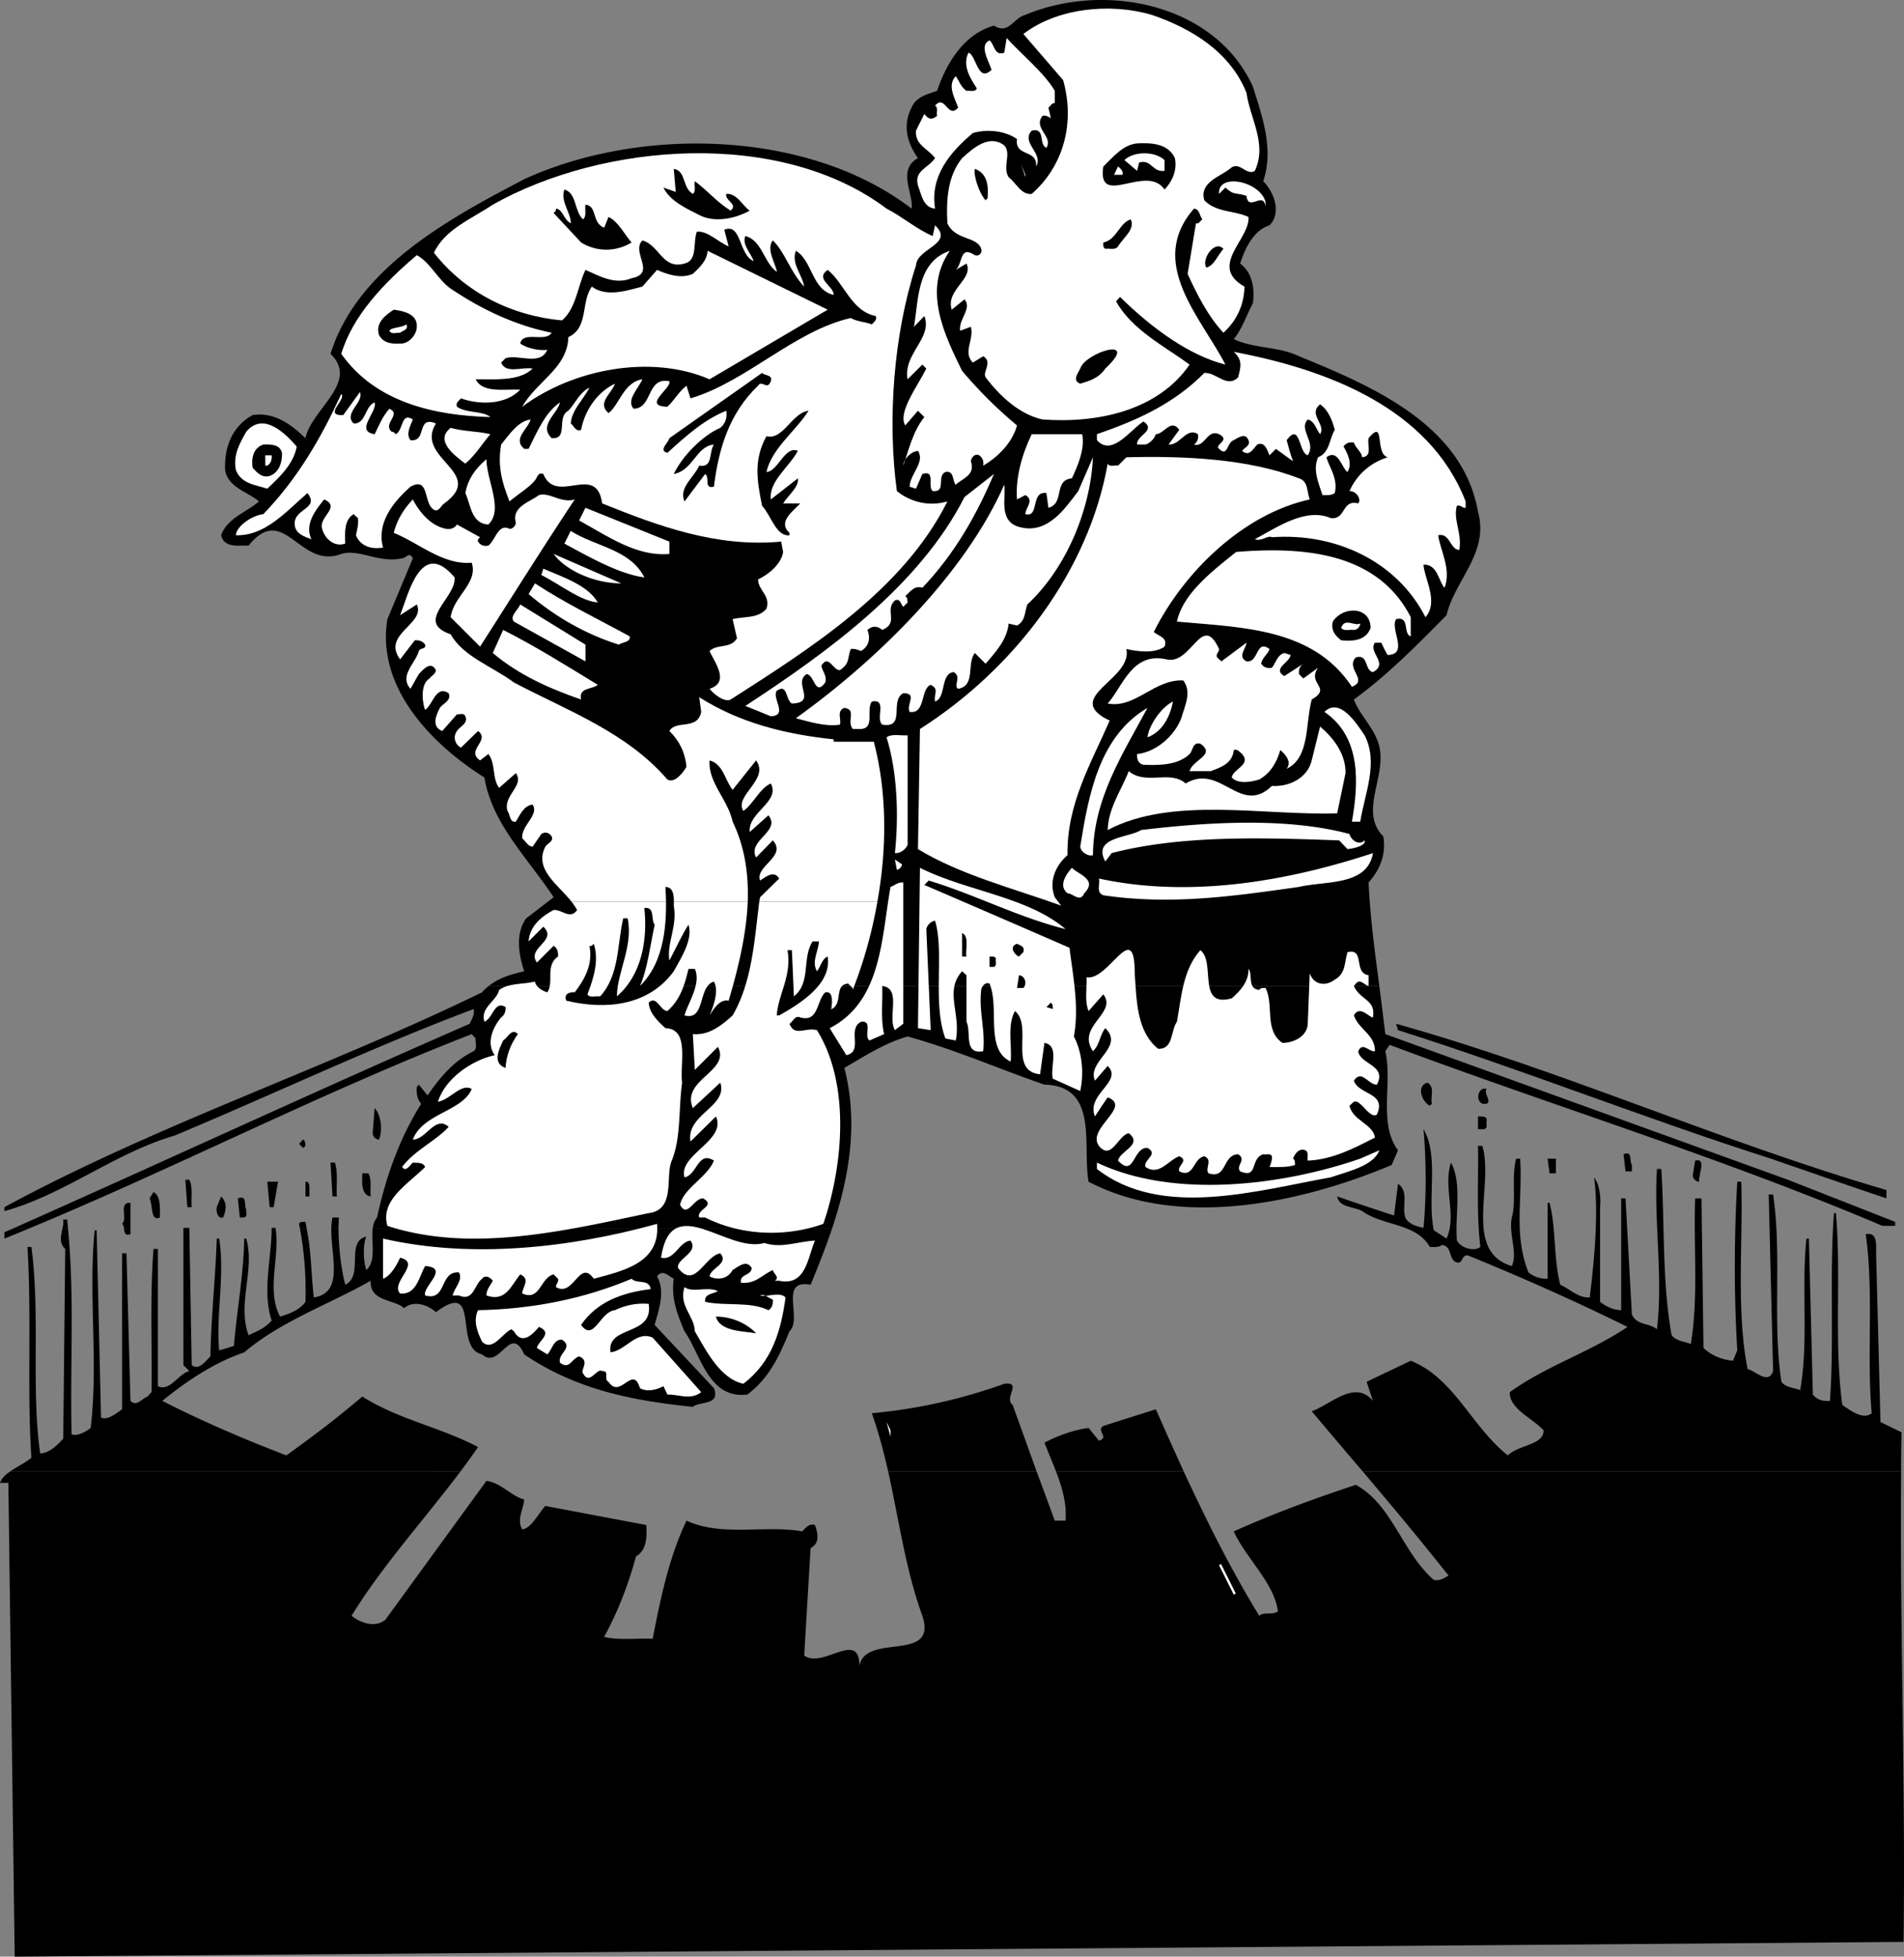
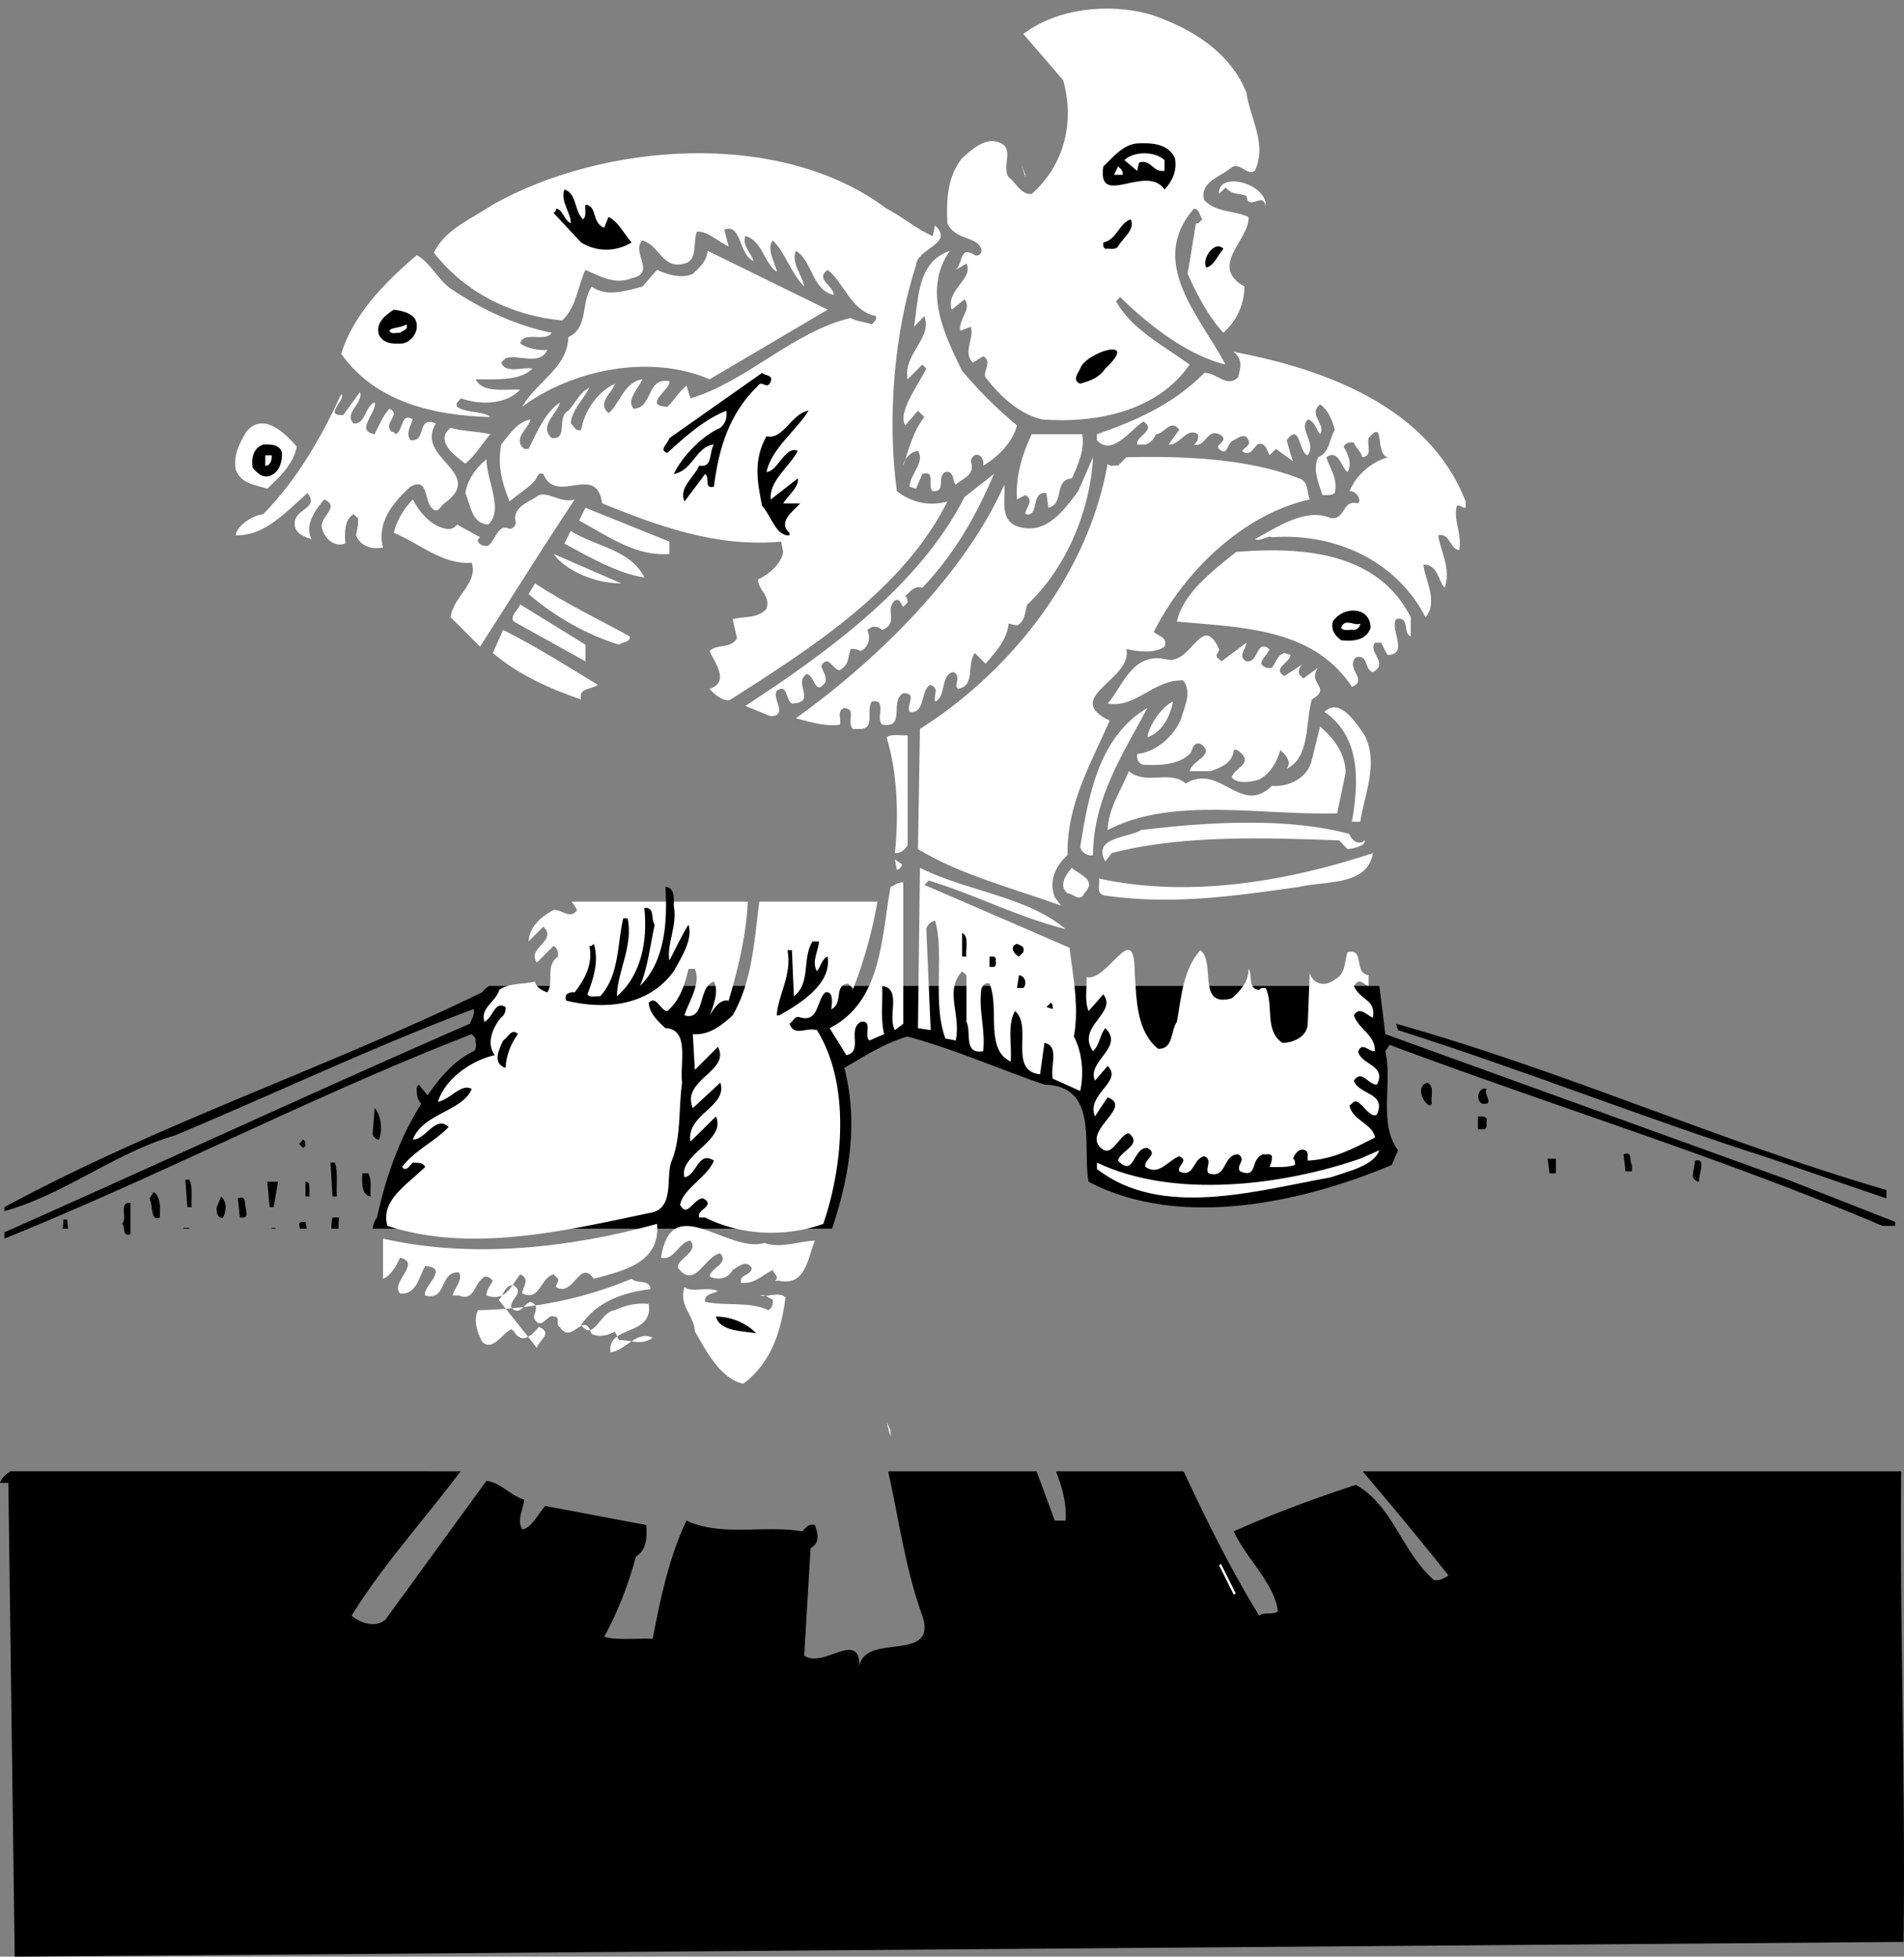
<svg xmlns="http://www.w3.org/2000/svg" width="478.716" height="491.843">
  <rect width="100%" height="100%" fill="#808080" stroke="none" />
  <path d="M478 369.843c-.36 38.926 1.129 80.5.602 118.3l-474.903 3.7-1.597-119.098H0c.395-1.144 1.387-2.07 2.602-2.902H115.8c-9.09 12.113-19.617 23.633-27.399 36.3 2.172 1.825 5.973 3.126 8.5 1l25.399-34.898c3.574.426 6.074 3.723 9.5 4.7-.227 2.523-1.926 5.023-.5 7.5 2.273-.274 3.976-3.875 5.8-5.899l25.399 4.797c.176 3.328.074 6.227-2.598 7.902-1.925 7.125-4.527 13.825-8 20.2 3.075.925 8.774.324 12.2.5 1.972-10.176 4.074-20.375 8.5-29.7 8.972 4.125 19.675 1.024 29.097 2.7.875-.875 1.676-2.075 3.203-1.602.774 2.227 1.274 4.527-1.101 5.8l-1.602 27c4.977 3.626 14.875-7.773 13.801 4.302-.625-11.176 20.074-1.575 15.902-14.301-4.218-11.555-5.886-24.145-8.601-36.301h37.3c.047 0 4.598 12.402 4.598 12.402h2.703c.348-4.226-.84-8.359-2.402-12.402h32.102c5.742 12.348 11.789 24.563 19 36.3 1.273-1.073 3.375-.073 4.699-1.097-.926-7.176-7.926-13.176-11.102-20.101 9.977-4.477 20.278-8.274 30.703-11.7 9.172 5.024 11.672 17.024 19.598 23.899 1.477.324 2.574-.473 3.7-1.098-6.99-8.84-14.27-17.539-21.598-26.203H478m-474.8-61c38.265-17.02 76.378-34.68 114.902-51.5.472-1.172 1.273-2.172 1-3.7-24.926 9.325-50.125 21.325-75.2 31.802-15.125 4.425-27.726 14.824-42.8 19v-1c38.773-20.977 80.574-34.774 120.097-54a9.778 9.778 0 0 1 1.703-1.602h223.899c.508 4.04 1.031 8.098 1.5 12.102L449.5 296.546l27 10.598v1h-3.2c-40.425-17.176-82.726-30.074-123.898-45.5l-1.101 1.601c1.875 7.926-1.824 18.223 3.199 24.899l-1.598 3.699c-22.125 9.328-53.125 16.328-76.203 4.203-1.625-8.976 2.676-24.078-11.097-24.402-11.528-3.973-22.625-8.875-34.403-12.098-5.722 1.625-10.824 4.922-15.898 7.899 3.594 14.062 1.136 27.683-3.102 40.398H93.7c.149-1.074.45-2.027 1.102-2.797 2.176-10.078 5.574-19.777 11.101-28.601-1.027-1.176-1.226-2.575-1.101-4.2l.5-.601 2.199 2.699c3.074-4.473 6.676-8.773 11.602-11.098.972-.777.375-2.074.5-3.199l-1-1.101C80.727 274.67 44.59 293.335 7.199 308.843h-4" />
  <path d="M15.7 308.843c.179-.785.296-1.547.202-2.297h1c.055.79.133 1.55.2 2.297h-1.403m30.403 0v-.2h1.5v.2h-1.5m22.198 0a.29.29 0 0 1 0-.2h1c-.015.079-.007.134 0 .2h-1m7.102 0c-.07-.406-.144-.789-.203-1.2.278-.675.977-.472 1.602-.5.113.575.234 1.126.3 1.7h-1.699m7.898 0c.02-.973.098-1.902.302-2.797h1.597c-.054.91-.07 1.824-.097 2.797H83.3m-76.1 0a276.47 276.47 0 0 1-6.098 2.5v-1.598c.671-.285 1.37-.597 2.097-.902h4" />
-   <path d="M209.2 308.843c-1.634 4.848-3.516 9.566-5.4 14.102-8.124-1.477-1.925 8.523-5.3 11.699-2.426 5.824-4.824 11.527-10.598 15.902-9.828 1.223-11.726-10.176-15.8-15.902-1.727-4.074-3.426-8.176-2.7-13.2-1.425-.773-2.828-2.476-4.203-.601 2.176 3.828.375 8.527-.597 12.203l14.898 15.899c1.676 4.425-3.625 3.226-5.3 4.699-15.325-1.574-29.423-4.375-42.4-13.2-3.523-7.874-6.124 4.024-10.6 0-7.325-1.574-.126-19.175-11.598-10.601-2.028-1.875-5.625-3.074-8-1-2.325-2.273-8.727-1.574-8.403-6.898-10.625 6.023-22.523 10.125-31.797 18-7.527 2.523-14.625 7.324-20.601 12.199 10.074 5.125 20.574 9.625 31.199 13.699 6.777-4.875 12.477-9.172 19.102-14.797 8.972 5.723 19.675 7.723 29.097 12.7a196.565 196.565 0 0 1-4.398 6.097H2.6c1.672-1.168 3.762-2.152 5.301-3.398-1.125-15.977.075-36.274-1-53h1c2.274 17.324-.125 35.324 2.2 51.898 2.375-.074 4.375-2.172 5.8-3.7l.5-47.698c-1.629-1.508-1.047-3.336-.703-5.102h1.403c1.671 17.746.492 33.219.898 51.703 1.277.524 3.375-.476 4.8-1.601 1.977-16.575-.624-33.274 1-49.7h.5l1.102 47.098c1.672.727 3.672-.973 5.297-2.098v-39.199H31.8l1 37.098c1.574 1.527 2.875-.574 4.3-1.098l1-1.101c.176-11.274-.425-24.274.5-36h1.1v34.5c3.078 1.425 5.078-3.075 7.903-3.801l-1.5-1.5v-34.301h1.5l.597 34.3c1.778 1.427 3.375-.874 4.703-2.198.172-9.977 1.274-19.575 1.598-29.602h.602c1.472 9.328-.825 19.027 0 28.102l3.699-1.102c.773-8.973 2.476-18.273 2.601-27h.5c2.274 7.727-2.328 16.426.598 24.3 1.977-.972 4.074-1.675 5.8-3.698-2.405-7.325-.058-15.364 0-23.102h1c1.122 7.055-2.398 15.379 1.102 22.102 2.375-.676 4.973-1.676 6.399-3.7.164-6.449-.266-12.57-1.399-18.402h1.7c1.164 5.543 1.136 11.602 1.8 17.3 7.645-1.21 4.274-10.144 4.399-17.3h1.8c.063 4.606.59 9.711 1.7 14.102 4.773-2.274-.024-10.875 5.3-12.102-.824 1.828-.824 5.926 0 8.402 2.583-2.277 1.188-6.93 1.598-10.402h115.5m14.1 61c-1.128-4.965-2.413-9.852-4.1-14.598a134.525 134.525 0 0 0 33.3-7.402c4.676-.574-.223 3.625 2.102 5.3 0 0 6.046 16.7 6 16.7H223.3m42.2 0c-.922-2.422-1.988-4.812-2.898-7.2 2.972-1.573 7.074-3.175 11.097-3.698l2.602 3.199c2.773-.875-.824-2.473 1.101-3.7l13.2-4.199c2.308 5.223 4.64 10.426 7 15.598H265.5m77.102 0c-4.286-5.031-8.57-10.047-12.801-15.098 4.773-1.675 10.875-8.074 15.398-2.601l-1.597-4.801 11.097-5.297c10.977 4.422 15.078 16.324 24.403 23.797 2.675-2.672 9.074-2.574 9-6.297-2.926-3.176-8.625-5.375-8.5-9.601 9.273-6.676 20.074-9.977 29.597-16.399-13.125-6.476-26.625-12.476-40.199-18-1.824.024-1.023 2.625-3.2 1.598-1.624-1.176-.726-3.774-3.198-4.2-.825.626-2.028.524-3.102.5-3.523-6.074-11.625-5.175-17-9-2.125-1.175-5.824-.874-6.3-3.699a827.326 827.326 0 0 0 14.3 4.801l1-8c3.074 2.223.574 6.422 2.102 9 1.175 1.422 2.773 1.723 4.3 2.098.774-7.875.672-17.473 0-24.801 3.973 6.727.875 17.227 2.598 25.402l3.2 2.098c2.675-5.973-.923-12.672 1.1-19.098 2.876 5.125.977 13.125 1.5 19.598 1.274 2.125 4.575 2.727 5.9 1.602-1.024-8.774-.423-17.575-.598-25.399h1.097c2.977 9.824-4.922 26.524 7.403 30.2 1.574-3.376-.825-7.778 0-12.2 1.175-3.976-.125-10.176 1.097-14.8h1c.676 10.222-1.722 19.023 2.102 28.597 1.375 1.125 2.976 1.625 4.8 1.602v-19.102h.5c1.676 6.527.973 14.125 2.7 20.602 2.476 1.125 4.476 3.324 7.398 3.199 1.176-9.676 2.278-21.375 1.102-30.2 1.273 1.727 1.773 4.727 1.5 7.5v23.801c1.574 1.223 3.273 2.024 5.3 2.098v-28.098h1.098l1.602 29.2c1.375 2.824 4.375 2.023 6.3 3.699 1.575-13.473-.824-27.176 0-40.301h1.098c.875 14.027.176 28.625 2.602 41.8 1.273 1.528 3.176 1.528 4.8 2.2 1.973-11.574.676-24.375 1.098-36.598h1.602l.5 37.598c2.074 1.926 4.574 2.926 7.398 3.203l1.102-2.601c-.824-13.176-.824-28.575 0-42.399h1c.476 15.024-1.324 32.422 1.601 47.098 1.973.426 5.172 4.027 6.399.5l-1.102-44.399h1.102c2.273 15.024-.227 32.024 2.101 47.098 1.172 1.527 3.172 1.426 4.7 2.102 2.175-11.977.273-26.375 1.597-38.102h.602l1 39.203c1.074 1.324 2.476 1.723 4.3 1.598 1.075-15.375-.124-32.375 1-47.2h.5c1.376 15.825-.527 32.227 1.598 48.2 2.176 1.527 5.278 3.824 7.403 2.101-1.325-14.574.574-29.976-1.5-45 3.074-.675 2.574 2.926 2.597 4.801l1.102 42.399 5.3 2.601c-.078 3.25-.117 6.496-.101 9.797H342.602m-219.7-122c2.63-2.144 5.785-2.941 8.899-3.7-1.227-3.675-2.426-9.273.5-13.3l6.898-5.297c-6.422-9.777-15.523-18.476-17.398-30.101-13.324-8.375-27.227-22.676-24.399-39.801l6.399-15.301c-.926-1.773-1.625-.074-2.7 0-5.824 1.328-10.824-2.473-15.3-1.098-10.524 4.024-14.324-13.175-23.301-2.101-2.723-.074-6.125.625-6.898-2.598 1.574-4.375 6.273-5.676 9.5-8.5-2.528-2.277-7.825-3.476-8.5-7.902-.227-5.676 1.675-10.875 6.898-13.801 5.574-.875 9.875 2.527 13.3 5.8 1.477-7.273 13.677-14.073 6.302-21.198C89.875 67.17 113.477 54.67 131.8 45.046c29.176-13.375 71.476-12.476 97.398 7.399.578-3.575-3.722-9.774 1.602-12.7-2.727-3.777-3.926-8.277-1.602-12.699 1.078-2.676 3.977-3.375 6.403-4.203 2.273-6.773 6.675-14.273 14.3-16.398 3.774 2.324 4.774-1.875 7.899-2.7 19.676-8.277 47.574-3.074 57.199 18 2.277 7.325 5.375 15.723 2.602 23.801 2.773 2.824 4.675 7.922 1.597 11.098-4.023 1.226-6.125 5.726-7.398 9.601 3.273 2.426 3.676 6.723 3.199 10-1.625 3.024-2.625 6.325-4.8 9 5.077 2.426 11.374 1.825 16.402 4.301 17.875 7.324 41.175 17.024 45 39.098 2.875 10.324-5.825 17.125-7.903 26-7.523 7.625-14.722 14.926-23.297 21.199 1.375 3.625 4.375 6.426 5.797 10 3.578 8.125-5.023 17.727 1.602 24.402.773 4.723-.926 8.426-3.7 11.598.383 8.492 1.54 17.238 2.7 26H122.902" />
  <path fill="#fff" d="M313.402 23.343c.875 6.426 5.274 12.828 2.098 19.602-2.125 1.425-3.926-2.774-6.3-.5-2.524 2.023-7.723 3.425-6.4 7.898 2.977 3.125 7.575 2.527 11.102 4.203.473 5.524-10.226 12.324-1 17.5-.125 4.625-1.925 8.524-5.3 11.598-3.825-4.074-6.625-9.574-9-14.801l2.097-12.7c.778.227 1.078-.675 1.602-1-.727-.874-.625-2.573-2.102-2.698-11.922 13.625 1.778 27.324 7.903 39.199-9.125-2.274-18.528-9.176-26.5-17l-1 1.101c3.972 7.125 12.074 11.223 18.5 15.899-7.926 11.527-23.028 14.824-37 13.8-5.727-1.273-10.625-5.773-14.301-10.601-.824-1.375 1.875-3.875-.602-5.297l-2.597 1.598c-2.625-2.676.375-5.676-.5-9l-2.7 1c-.425-2.973 3.075-5.574 1.098-7.899l-3.2 2.598c-1.624-4.973 5.575-7.672 3.7-11.598l-2.7 1.598c1.876-1.672.876-6.273 4.802-3.7.972.427 1.972-.573 1.597-1.597-1.023-3.176-6.523-2.078-8.5-6.402-.324-6.074.078-11.875 3.703-16.399 2.875-2.574 6.774-6.074 10.598-3.199 1.875 2.024-.523 5.524 1.102 8 1.875 1.422 3.175 4.524 5.8 4.2 8.172-7.176 10.875-18.075 7.899-28.602l-10-11.598c8.273-6.375 21.476-7.976 32.3-4.8 9.774 3.324 19.676 9.222 23.801 19.597" />
-   <path fill="#fff" d="M265.2 22.843v3.102c-.723-.176-1.024.726-1.598 1.101l.597 2.598c.578.527-1.125-.973-2.097-.5-2.426 3.125 2.773 5.125 1 8-2.028-.676-.125-5.176-3.7-4.301-2.828 3.027 3.075 5.727 1.098 9 .375-4.473-5.426-2.273-4.8-6.898-3.024-2.075-7.423-2.575-11.098-1.5-5.727 4.824-10.825 10.824-9.5 19-3.028-.274-3.426-3.575-4.301-5.801-1.024-3.774 2.476-4.274 4.3-6.899-1.624-2.277-5.124-3.277-4.8-6.902l2.101-4.2c1.075 1.427 1.875 1.528 3.2.5-.227-.874.375-2.073-.5-2.597 2.574-2.976 3.175 3.524 5.8.5-.828-2.375-2.828-5.578-.601-7.902.875 1.226 1.273 2.726 2.699 3.699.875-.172 2.074.426 2.602-.598-1.325-2.175-3.825-5.574-2.102-9 1.977.524 2.277 7.723 5.8 4.301-.726-2.277-3.226-6.176-.5-7.402 1.274 1.027 1.177 4.027 3.7 3.101l.602-3.699c3.375 3.824 9.472 8.723 12.097 13.297" />
  <path d="M295.402 39.745c.672 3.325-.925 6.125-2.601 7.899-4.524-6.676-17.024 4.926-15.399-5.801 2.575-2.473 4.973-5.473 8.5-5.797 3.672-.176 7.774.024 9.5 3.7" />
  <path fill="#fff" d="m234.5 59.343.602-2.7c4.972 4.727-4.625 5.727-4.801 10.102-5.625 17.223-7.227 38.825-4.801 56.7 3.477 2.824 8.176 3.925 12.7 2.601-11.126 22.324-34.723 37.125-54.5 49.797-1.325.727-3.923-.973-5.298-2.7 5.274-1.675 1.172-6.773 0-9.5 1.973-1.874 5.274-.472 6.899-3.198l-1.102-4.801c2.875-.774 6.278-.074 8.5-2.598 1.176-3.277-2.125-4.676-2.097-7.402 2.574-1.176 5.875-3.875 6.3-6.899l-.5-2.601c-16.328 1.527-31.027-3.973-45-9.598-1.425-10.375-11.527.625-14.8-7.402-1.426-.574-1.528 1.027-2.102 1.601-1.324 1.723-4.324 3.524-6.398 5.301-1.926-4.875-3.028-8.875-2.102-14.3 1.875-2.278 4.176-5.876 7.402-6.301-.625 2.425-4.625 4.824-1.601 7.398h1.101c2.075-4.172 4.172-9.172 7.899-11.7-.727 3.028-5.426 5.727-2.102 9 4.375.325 1.078-5.273 4.203-6.898 1.774-1.875 2.774-4.574 5.297-5.8-1.523 3.023-4.422 5.523-4.699 9 .777.523 1.277 2.226 2.602 1.601.875-4.676 3.875-9.375 8.5-11.601-.727 2.425-4.625 4.824-1.602 7.398 2.676-1.973 3.777-7.773 8.5-8.5-1.023 2.426-4.125 5.227-2.2 7.402 4.876-.074 3.177-8.074 9-6.902.575 1.828-7.023 6.227-.5 6.402 1.774-1.675 2.774-3.675 4.802-5.3l1 3.199c14.074-4.176 26.074-16.973 40.3-20.2 1.575.926 3.575.926 5.297 1.602.477-.578 1.375-1.078 1-2.101-6.125-1.176-7.922-8.274-12.097-11.602-3.325 2.328 1.574 4.027 1.5 6.3-5.528-1.273-5.325-8.675-9.5-11.097-1.227 3.223 1.574 5.922 2.097 9-3.422-3.476-4.922-8.875-7.898-11.601-1.824 2.226.976 6.324 1 7.898-3.227-2.273-3.727-7.973-7.899-9-.925 2.125 1.375 4.227 2.098 6.3-3.824-1.573-3.023-9.675-7.398-7.898l1.097 4.2c-2.722-1.176-5.324-3.977-8-3.7-1.023 2.723.278 7.223-3.097 8-5.528 1.625-6.325-4.675-10.602-5.8-2.926 3.023 3.676 8.226-2.7 9.5-4.226 1.726-8.124-.575-11.6-2.102-2.024 4.227-2.325 9.625-5.9 12.703-12.624-1.176-24.226-6.875-32.198-17 2.675-5.875 9.574-8.578 14.8-12.101 27.672-15.575 72.172-19.176 99 1 3.973 2.023 7.473 5.125 11.598 6.898m58.3-19.098v2.7c-3.124.425-3.226-2.977-6.398-2.102l-.5 2.102-3.203-2.7c2.375-2.277 7.676-2.277 10.102 0M257.8 44.546l-1-3.203 1 2.602zm24.4-.601h-2.098l1-2.102c.375.328 1.472 1.125 1.097 2.102" />
-   <path d="M174.2 48.745c.874-.675.277-2.074.5-3.199 3.277 2.422 5.476 5.223 9 7.399 1.976-1.676-1.524-2.477-1.098-4.2 2.675-.277 4.273 3.223 5.898 4.2-3.625 2.023-8.824 3.125-12.7 1.101-3.323-1.676-7.425-3.578-9-6.902l3.102 1.101-.5-5.8c3.172.523 2.075 4.726 4.797 6.3m74.101 1.098-.5.5c-1.726-1.875-3.124-6.574-2.698-7.898 3.175 1.125 3.472 4.324 3.199 7.398" />
  <path fill="#fff" d="M318.2 50.843v1.102c-.524-4.075-4.325 1.425-4.798-2.7-2.828-.976-3.027.024-5.3-2.101l-1.602 1.601c-.426-5.476 10.477-3.175 11.7 2.098" />
  <path d="M146.602 55.144c.972-.875.375-2.473.597-3.7 3.078.325 1.477 4.524 4.703 5.801L153 54.546c2.375 1.024 4.176 4.625 5.8 6.399-3.925 2.425-8.823 2.425-12.698 0l-6.903-7.399c.278-.277.676-.578.602-1.101 1.676.125 1.875 2.726 3.699 3.699.176-2.473-2.723-5.574-1.598-8.5 3.172.926 2.375 5.324 4.7 7.5m137.698 0c1.177 2.527-1.925 4.625-3.198 6.8-.727 1.024-2.125.426-3.2.602-.625-.375-.527-.976-.5-1.601 3.274-.575 4.075-4.977 6.899-5.801m23.301 7.402c-1.426 1.625-2.426 4.324-4.301 4.7-1.324-1.977 2.074-7.075 4.3-4.7" />
  <path fill="#fff" d="M178.402 95.343c-14.726-6.375-34.425-2.574-47.101 6.902 3.574-6.375 11.375-9.675 11.601-17.5 5.172-2.375 3.075-8.777 5.899-12.699 3.676 2.723 8.676 1.024 12.699 0l3.7-4.203c2.577 1.125 5.976 2.328 9 1 1.777-1.672 3.577-3.375 3.702-5.797l30.2 14.797-29.7 17.5M238.8 63.046c-6.925 10.024-1.226 21.324 3.102 30.2 4.375 5.124 8.672 9.425 13.797 13.699-1.125 4.226-4.722 7.925-8.5 10.101.176-1.078-.125-1.976-1-2.601-1.222-.575-2.023.726-2.097 1.5 1.175 3.523-2.028 4.226-3.801 5.898-.824-.672-.324-3.672-2.602-3.2-2.324 1.126.375 5.126-3.199 4.802-1.426-1.176.875-5.375-2.598-4.301l-1.601 3.699-1.602-.5c.078-3.172 3.977-6.172 2.102-9-1.727.125-3.625 2.027-3.7 3.703 1.274-3.578 2.376-8.578 5.301-12.203l-1.601-1.598-3.2 3.7c-1.925-3.274 2.973-9.676 5.301-14.301l-1-1-3.703 3.699c-1.222-6.375 6.375-10.375 4.203-15.898l-2.601 2.699c1.176-7.074.773-16.274 9-19.098m-125.501 9.5c7.774 5.223 16.177 9.223 25.4 11.098-1.524 2.527-7.223-.574-7.9 2.699 1.876 1.328 4.876 1.828 6.802 1.602-1.825 4.125-7.227 1.023-10.5 2.101L126 91.144c1.176 2.926 5.277 1.027 7.902 1.5-3.328 3.324-9.828 2.625-14.3 2.699 1.675 3.527 7.175 2.426 11.199 2.602-3.727 3.925-10.324 3.824-14.899 2.199-.527.625-1.425 1.125-1 2.101 2.473 1.723 6.375.926 8.399 2.598-13.824-.375-28.824-3.574-37.5-15.898 2.875-9.575 10.676-17.774 19-24.801 3.273 1.726 5.375 6.226 8.5 8.402" />
  <path d="M104.8 82.144c-.023 1.926-1.823 4.027-3.698 4.199-2.325.125-4.528.125-5.801-2.098-1.024-3.074 1.676-5.074 3.699-6.402 2.375.328 5.977 1.027 5.8 4.3" />
  <path fill="#fff" d="M102.2 81.546c.577 1.422-1.024 1.524-1.598 2.098-.926-.074-2.125.527-2.7-.5.375-.875 2.875-.676 4.297-1.598" />
  <path d="M277.902 92.644c-1.625 2.426-4.027 3.125-6.3 3.8-2.125-.773-.528-2.675 0-3.8 1.273-4.074 15.273-8.375 6.3 0" />
  <path fill="#fff" d="M368.5 126.046v1.598c-.926.125-1.223-.875-2.2-.5-1.023 3.527 1.376 6.926.602 11.101-2.328-.074-2.328-4.375-5.3-3.699.472 3.723 3.375 8.524 1.597 13.2-1.523-1.575-1.722-5.977-5.297-5.801.274 3.726 3.875 9.324.5 13.199-7.125-13.973-22.527-21.274-38.601-20.098-1.125-.578-2.524 1.125-4.301.5 5.375-2.875 12.777-8.078 19.102-5.3 3.875.425 2.675-4.778 6.898-3.7.875-1.078-.523-3.176-2.2-3.101 1.774-4.075 5.274-7.176 9.602-8.5-3.328-.875-.527-9.977-4.8-4.801-.426 1.726 1.074 4.527-1.602 4.8-.223-1.476-1.723-2.374-2.098-3.699-1.125-.175-2.027.125-2.601 1 1.074 1.825 2.273 4.325 1 6.399-1.426-.875-2.324-5.973-5.301-3.7.676 2.524 2.977 5.325 2.102 9-.825.626-2.028.524-3.102.5-.926-2.976-2.523-6.273-1.098-9.5 2.973-1.175 2.774-4.574 4.2-6.898-.625-2.375-1.625-4.976-3.7-6.402-3.125 2.527 1.575 5.027 0 7.5-1.027-1.274-1.328-3.274-3.101-3.7-2.426 2.626 2.273 5.727 0 9-2.324-.574-1.824-8.476-5.301-3.8.477 1.824.977 3.625 1.602 5.3l-4.301-3.101-1.602 1.602c-.422-.676-1.023-3.676-3.097-2.7-1.125 1.223-2.028 3.125-3.801 1.598.574-.875 2.176-1.273 1.601-2.7-.828-2.073-2.726-.472-3.703 0-1.824.626-1.422 4.325-3.699 2.2-1.324-1.074 3.074-2.172 0-3.7-3.023-1.374-3.523 3.427-6.3 2.602.874-.574 1.175-1.574 1-2.601-2.923-1.875-4.423 2.824-7.4 2.601l2.7-3.699c-2.125-2.976-3.824 1.125-5.898 1.098-.325 1.125-1.528 2.324-2.602 2.601h-2.098c-.328-2.277 4.973-3.476 1.598-5.8-3.324 2.125-7.926 8.925-11.7 4.699v-1.5c9.774-3.375 19.177-7.473 27-15.399 3.075-.175 5.677 3.926 8.5 1.098.677-2.574 1.177-4.375-1.1-6.398 22.874 4.324 49.077 13.824 58.3 37.601" />
  <path d="M193.8 95.843c-.925 2.426-2.226-.473-3.198 1.102-7.325 7.023-9.926 15.925-11.102 25.398-2.625.625-.926-2.273-2.2-3.2l-5.198 6.903c-1.528-3.476 2.375-5.976 3.699-9 3.574.625 2.375-3.476 3.699-5.3-4.523.425-5.223 6.523-10.098 7.398 2.172-4.574 7.375-9.774 11.7-11.598 1.273-1.078 1.773-2.476 1.5-4.3-5.325 2.124-9.825 6.023-14.801 10.597-2.324-.672.176-2.375.5-3.7l23.3-16.398c.676.723 2.774.426 2.2 2.098" />
  <path fill="#fff" d="M88.902 106.445c3.075.226 2.774-4.274 5.297-5.301.778 2.324-5.125 7.226 0 8 1.078-2.176 1.977-4.473 3.703-6.399 3.172 1.426-1.828 3.723.598 5.801.477-.078.676.324 1 .598 1.977-.973 1.277-5.676 4.3-3.7-.624 1.626-1.823 3.626-.6 5.2 4.277.527 1.374-6.274 6.402-4.2-5.528 8.825 12.875 12.325 2.097 20.102-.922.625-1.324 2.223-2.597 1.598-2.727-1.574-1.028-8.473-5.903-5.801-4.625 4.125-8.523 9.227-6.898 15.3-2.926.528-5.727-.374-6.801-3.097.277-1.375.676-2.676.5-4.3l-1.098-1c-2.328 1.324-2.226 4.624-2.101 7.398-2.926 1.027-5.227-1.473-5.801-3.7-1.023-2.976 4.875-5.476.5-7.398-2.023 2.524-5.023 6.125-3.2 10-1.624-.578-4.124-1.375-4.198-3.703-.325-4.074 6.375-3.875 3.199-7.898-5.524 4.824-10.727 10.824-18 10.601.074-2.176 3.976-4.976 6.898-5.3 8.778-9.075 14.676-19.477 19.602-30.2 1.476 1.223-4.727 5.524.5 5.297l4.199-5.797c1.074 2.625-4.223 5.324-1.598 7.899" />
  <path d="M203.3 103.245c-3.323 5.223-9.226 9.426-10.6 15.399 2.874-.074 4.675-6.774 7.902-5.301-2.227 4.125-7.325 7.625-6.801 12.203l6.8-5.3c.376 2.124-2.425 4.222-3.699 6.3h4.297c-1.625 1.824-5.824 4.625-2.699 7.399v.601c-3.324.422-4.625-4.976-6.898-7.402-1.325-6.574-2.125-11.574 1.097-17.5 4.176 1.125 6.375-5.875 10.602-6.399" />
  <path fill="#fff" d="M74.602 112.245c-.727 4.325-4.426 7.825-7.403 10.598-2.922-.973-6.523-1.172-7.898-4.7-.727-3.874.976-6.675 2.601-9.597 4.274-5.176 9.875.422 12.7 3.7m48.698-3.102c-2.124 2.426-3.624 5.125-6.3 7.402-2.625-1.976-7.824-5.777-3.7-9 3.177.922 6.774.824 10 1.598m148.802 0c.675 3.726-1.028 7.726-2.602 11.101-4.723.426-1.723 6.325-5.898 7.399l-.5-3.7c-4.125-.574-1.625 6.227-5.301 5.301-.024-1.574 2.375-3.476 0-4.8l-2.102 1.101c-.422-5.476 1.278-11.375 3.703-16.402h12.7" />
  <path d="M70.902 113.843c.075 2.426-.726 4.926-3.101 5.8-1.926.528-3.125-.773-4.301-2.097-.324-2.375.176-4.976 2.7-5.8 1.874-.075 4.175-.075 4.702 2.097" />
  <path fill="#fff" d="M68.3 114.445c.075 1.023-.124 2.023-1.1 2.601h-.5v-2.601h1.6m190 37.5c-.726 1.925-.425 4.125-2.6 5.3l-2.098-.5c-.426 4.024-3.125 7.024-5.801 10.098l-2.7-2.7c-2.124 2.727.274 8.227-4.199 9-1.328-.773.973-2.972-1.101-4.198-3.426.324-1.824 6.425-4.7 7.398-.425-1.875 1.176-3.074-1.101-4.2-2.625 1.028-1.223 7.427-5.3 6.802-.923-1.977 2.077-4.676-1.598-4.7-3.528 1.926.773 8.926-5.301 7.899-1.727-1.574 1.375-6.574-2.602-5.801-1.523 2.125.875 6.625-2.699 6.902h-2.098c-1.625-2.074 1.075-4.875-2.101-5.3-2.024.726-.727 2.824-1.102 4.199-3.523.625-7.922-.774-11.097-1.598 20.773-14.875 42.574-36.476 52.398-58.703.477 3.227-1.523 9.125 3.7 10.602 7.077 2.023 11.476-4.477 14.902-9l3.699-8.5c-.625 13.226-6.727 27.925-16.5 37" />
  <path fill="#fff" d="M326.602 120.245c2.375.723 1.972 3.426 2.699 5.301-16.625 3.625-31.625 18.125-39.2 33.297 1.176 1.125 3.575 1.328 2.7 3.703-2.625 1.824-6.727 1.223-9.602.598 1.676 7.726-16.422 12.125-4.199 18-4.723 10.824-10.824 21.027-10.598 33.8-3.125 2.727-4.726 6.727-3.203 10.602l1.602 2.098c-12.125-4.375-25.227-7.676-36-14.2l.5-30.199c23.875-15.175 42.476-39.875 47.199-66.699.477.922 1.676.324 2.602.5l2.097-2.101c14.278-.375 30.676.324 43.403 5.3M122.8 131.843c-4.323-.172-4.425-4.973-5.8-7.898.574-3.274 2.375-6.075 5.3-8.5.075 5.523 4.376 12.625.5 16.398m109.102 15.902c-2.027-.675-3.027 1.024-4.3 2.098.675.426.472 1.027.597 1.602l-1.097 1.101c-.625-.578-.727-2.277-2.102-1.601-2.723 2.425 1.176 5.625-3.2 7.398-1.226-1.074-2.523-1.074-3.698 0 .773 2.027.472 4.027-1.602 5.3-.824-.273-1.625-.675-2.598-.5-.925 2.427-.125 3.528-2.703 5.302-1.722.226-2.824-4.176-4.699-1.102.277 1.426 1.477 2.527 1 4.203-2.625 3.625-2.625-1.875-4.7-2.101-3.523 2.226 2.774 7.226-3.698 7.398-1.625-.875-1.028-5.172-3.801-3.2-1.324 1.825 2.976 6.227-1.5 6.403l-6.399-2.601c20.473-13.375 43.774-30.176 55.098-52.5l7.402-5.801c-4.328 10.226-9.828 20.027-18 28.601" />
  <path fill="#fff" d="M144.5 125.546c-7.926 11.922-15.926 24.723-23.8 37l-7.4-7.402c.774-5.375 6.977-8.574 5.302-13.7-7.227.626-13.125-4.874-19.602-7.5.777-3.074 2.375-5.874 4.8-8.398 1.575 3.024 4.376 6.625 8.4 7.399 1.077.125 1.976-.075 2.702-1.102l5.797 3.203c-.324.324-.722.625-.5 1.098.578.926 1.477 1.226 2.602 1 1.773-1.375 2.476-5.676 5.3-4.2.774.024 1.575-.773 1.598-1.601-1.125-3.973 3.578-5.172 5.801-6.898 2.777-.774 5.477 2.125 9 1.101m23.8 13.699c-8.323.723-15.624-4.574-22.698-8.402l1.597-3.2 21.102 8.5v3.102M162 145.144c-6.426-.875-13.723-5.074-20.098-8.5l1.598-3.2c6.074 3.926 14.977 4.626 18.5 11.7m192.7 10v4.8c-2.024-.574-.126-5.175-3.7-4.3-1.523 2.726 3.277 8.824-2.098 9-.625-.973-1.125-2.074-1.601-3.098h-1.602c-1.824 2.422 3.578 5.223-.5 7.399-2.222-.477-1.023-4.575-4.297-3.7-2.726 2.825 3.274 5.723-1 7.399-9.828-14.875-27.726-14.875-44-16.399 1.575-7.074 8.774-12.574 14.899-17.5 16.773-1.375 35.574.024 43.898 16.399m-198.499-8.5c-6.723.027-14.024-3.274-17-7.399l17 7.399m31.8 80c-.348 8.539-2.512 17.156-4.8 24.902-2.325-.476-3.825 2.223-4.798 3.7 1.075-2.477 2.375-6.278 1.098-8.5-4.125 1.222-2.023 9.925-7.398 8.5.875-3.176 4.273-7.977 2.597-11.7h-1.597c-.926 3.922-2.028 7.723-5.301 10.598-1.824-.074-2.727-4.074-4.7-2.098.176 2.625 2.176 4.524 4.2 6.399 6.176.226 3.574 8.824 4.199 13.699-.926 6.527-.223 13.726-2.598 19.601-1.726 3.926 1.075 12.325-5.8 13.2-20.625 4.324-44.528 10.125-65.7 3.199-1.828-6.375 4.875-10.274 9.5-14.801-.625-1.273-2.027-.973-3.101-1.098-.727.625-1.227 1.723-2.2 1.598l-.5-.5c3.075-4.172 8.676-6.672 11.7-10.098-3.426-2.976-5.625 3.223-9 3.2 2.476-6.575 12.476-7.075 14.8-12.7-2.624-1.574-5.425 2.723-8.5 3.2 1.973-6.176 8.973-10.575 14.301-11.7-2.226-2.976-.527-6.976 1.598-9.5.875-.574 1.176-1.574 1.102-2.601-2.825-1.676-3.028 2.625-5.301 3.699-1.125-3.574 2.976-5.074 3.699-8 2.477-1.773 5.977-1.375 9-2.098.277 1.426 1.875 2.325 3.102 2.7 1.773-2.575-.625-6.676 2.699-9 .074-1.075-.125-2.075-1.102-2.7l-4.199 4.2c-2.723-3.676 5.375-5.477 1.602-9l-3.7 3.699c.274-3.774 3.075-6.176 6.297-7.899 2.078-.175 4.176 2.524 5.903 0a19.27 19.27 0 0 0-1.403-2.101H188" />
  <path fill="#fff" d="M220.602 226.644a114.948 114.948 0 0 1-6.2 22.199c.172-.672-.726-.973-1.101-1.598-3.727.223-1.227 4.926-4.2 6.399-.527 1.324 1.274-4.774-1.601-4.2-2.223 2.024-1.625 7.626-6.3 6.301-1.423-.574-1.825 1.125-2.7 1.598 1.277 3.328 3.977.828 6.902 1.602 8.473 13.625 6.575 34.125 1.598 48.699-9.625 3.426-20.723 2.926-29.7-1.598h-1.5c-.823-2.078 4.376-2.875 1-4.8-2.323-.176-4.023 5.124-5.8 1.597.777-4.074 6.777-6.875 8.5-11.098-4.023-2.574-4.223 3.625-7.398 4.2-1.625-5.676 10.675-9.274 7.898-15.301l-6.398 6.3c-1.125-6.874 9.472-8.773 7.5-14.8l-6.903 6.402c-3.023-7.176 9.578-9.277 6.301-15.402l-5.8 5.8-.5-9c4.077.325 7.077-2.074 10-4.699 4.894-8.464 5.44-18.625 6.702-28.601h29.7" />
-   <path fill="#fff" d="M143.7 226.644c-3.438-4.332-9.477-8.156-6.598-13.801.472-.875 2.175-1.273 1.597-2.598-.625-1.074-1.824-1.175-2.597-.601l-2.2 3.199c-1.125-.074-1.726-1.375-2.601-2.098-.324-3.277 4.375-5.875 2.601-8.5-2.226.223-3.226 2.723-4.203 4.301-1.523.324-1.422-1.777-2.097-2.703-1.227-3.875 4.375-6.375 2.097-9.5l-4.199 3.703c-1.824-2.375-.824-6.078-2.7-8.5l-2.1 1.598c-3.723-2.574 2.675-4.973-.5-7.399l-4.298 4.2c-1.625-.875-2.027-2.875-1-4.2.672-1.175 2.875-1.777 2.098-3.699-.426-.976-1.426-.375-2.098-.5l-3.703 4.2c-2.922-1.075-1.422-4.278-.597-5.801.773-1.176 2.972-1.774 2.199-3.7-3.227-2.074-3.926 2.825-5.899 4.2-.425-.676-1.625-6.274 1.098-7.899.477-.676 1.574-1.176 1.602-2.101-1.325-2.477-3.227-.075-4.301 1l-2.102 3.699c-2.922-3.375 1.278-6.375 2.102-9.5.375-.875 1.875-.375 1.601-1.598-.625-.875-1.527-1.176-2.601-1.101l-3.7 4.8c-4.726-6.375 6.473-8.875 4.2-13.8l-4.2 2.699c2.075-5.274 5.274-19.473 13.7-9.5.476 5.125-10.227 11.125-1 14.3 3.176 5.626 10.574 8.126 15.898 12.102 13.278 7.024 28.278 12.422 38.602 24.399 1.773 1.023 3.875-1.575 4.8-3.2-.324-3.476-1.726-6.476-4.3-9 1.676-2.875 7.074-.074 8-4.8l-.5-3.7c10.074 6.426 21.574 9.325 33.8 10.598v.602H219.7c3.375 12.87 3.29 26.945.903 40.199h-29.7c.075-.344.125-.707.2-1.098l4.8-4.703c-1.328-2.273-3.527-.273-4.8.5-1.325-3.672 6.875-6.074 3.199-10.098l-4.2 4.301c-2.324-4.277 6.376-6.578 3.098-10.601l-4.699 4.199c-.523-4.973 7.777-7.574 5.3-12.2-2.823 1.227-4.425 5.227-6.898 6.899-2.425-3.875 6.672-7.875 3.2-12.7l-5.903 7.403c-1.922-2.375-2.324-6.476-5.797-7.402-.425 5.527 4.672 9.926 5.797 15.402 3.074 6.309 4.035 13.184 3.801 20.098h-44.3m6.599-75.199c-4.425-.375-9.523-4.575-14.198-6.899l.5-1.601c4.875 2.125 11.175 4.125 13.699 8.5" />
  <path fill="#fff" d="M158.3 159.945c.376 1.523-1.823 1.425-2.698 2.101-8.227-2.578-15.825-6.875-22.7-12.703l1.598-2.7c7.676 5.028 15.777 8.927 23.8 13.302m-11.1 6.3-18-10c-1.126-1.375.976-2.777 1.6-4.3l16.4 10.101v4.2" />
  <path d="M344.602 157.843c-1.125 3.125-4.325 3.426-7.403 3.102-1.523-1.176-2.625-2.575-2.097-4.7 2.574-3.976 9.472-3.875 9.5 1.598" />
  <path fill="#fff" d="M342 156.745c-.023.825-.824 1.625-1.598 1.598-1.125-.172-2.425.426-3.203-.5.875-2.672 3.278-.375 4.801-1.098m-191.7 15.399c-1.425 1.226-4.925.625-4.198 3.699-7.926-2.773-15.528-6.074-22.2-11.7l2.598-5.8c8.176 4.125 15.977 9.027 23.8 13.8m156.2-8.999c.074.824-.926 1.226-.5 2.101l1.102 1 6.3-4.699c-.125 1.524-2.328 3.524 0 4.7 3.172.425 2.274-5.676 5.797-3.102-.422 1.324-1.922 2.226-2.097 3.699.574.926 1.574 1.227 2.699 1 .976-1.172 1.273-3.172 3.101-3.7l1.598.5c-.223 1.927-4.723 3.427-1.598 5.302l4.797-3.102c-.922.625-1.222 1.527-1.097 2.602l1.097 1.101 3.703-2.703c-2.925 4.125 3.672 4.926-1.601 8-1.625 6.027-.426 14.625-6.301 17.402 1.277-1.675-.125-3.476-1.598-4.699-.828 2.922-2.425 5.824-5.3 7.399-2.028.625-5.325 1.226-6.903-.5.278-2.176 4.977-3.176 2.602-5.899-.625-.476-1.125-1.375-2.102-1-.324 3.324-3.125 4.324-5.797 5.297h-5.3c.675-2.875 6.773-4.074 2.699-6.898-2.024-.477-1.824 1.726-2.7 2.601-3.027 2.922-8.027 2.824-11.601 2.7-1.324-.278-1.723-1.477-1.598-2.7 4.672-.476 9.375-4.476 11.098-9 .777-2.875 2.777-6.578.5-9.5-7.324-.375-12.023 7.125-19 5.797 3.777-4.172 6.074-13.074 14.8-11.098 6.274 1.524 8.876-12.074 13.2-2.601" />
  <path fill="#fff" d="M294.902 176.343c-.625 3.625-2.625 7.625-6.402 9 .277-2.672 3.176-7.375 6.402-9M274.8 214.945c-.925.425-3.023-.575-3.198-2.102 2.074-13.074 4.773-27.773 16.898-34.898-6.223 11.625-13.625 22.824-13.7 37m68.302-30.102c3.574 6.926-.028 14.828-1.102 21.703h-2.098c1.672-9.476 2.473-21.176-6.902-27.601 3.875-3.774 8.074 2.925 10.102 5.898" />
  <path fill="#fff" d="m338.3 194.343-2.1 10.102c-18.325.625-41.524-4.375-57.7 4.199.176-5.574 3.375-9.875 5.3-14.801 4.274 3.625 10.477-.375 14.302 3.102 8.773-5.274 13.773 8.324 21.699.601 4.273.324 8.976-1.976 10-6.402l2.101-8.5c3.473 2.926 6.473 6.926 6.399 11.699m-110.101 18c-.423 1.125-1.825 2.227-3.2 2.102.977-9.075.676-20.274-2.098-29.102 1.375-.973 3.473-.375 5.297-.5v27.5" />
  <path fill="#fff" d="M339.3 209.644c.376 1.527 2.376 3.027 3.802 1.601.375 1.325-2.625 2.024-4.301 2.2l-2.102-2.2c-19.125-.675-39.625-1.375-57.199 3.2l-1.598 2.101c-3.328-6.176 5.774-5.875 9-7.902 16.473-1.973 36.575-3.274 52.399 1m-12.699 13.301c-16.426 2.324-32.125 4.625-49.2 2.101-1.925-.777-.726-2.777-1.101-4.203 23.273 5.027 47.875.527 68.898-6.398-1.422 8.324-11.922 6.925-18.597 8.5m-100-5.801c.472.027-.125 1.324-1.102 1.5l-.5-2.598 1.602 1.098m41.3 16.402c-11.925-2.976-22.726-8.676-34.402-12.203l-1.098 1.102a8084.416 8084.416 0 0 1 36.5 15.8c.875 7.223 2.473 14.825 1.098 22.301 2.074 3.922 2.574 9.125 1.602 13.7l-6.903-3.102c-.722-2.973 1.778-8.274-2.097-9l-1.102 7.902c-8.125-.875-1.723-12.078-6.3-15.902-2.024 3.625-.723 8.527-1.098 12.699-6.528-3.074-2.727-13.375-5.301-19.598-1.125-.476-2.024.825-2.102 1.598-.625 5.527 1.078 9.926.5 15.402-5.023.926-2.922-4.875-4.199-7.402v-11.7l-1.098-1c-4.527 5.028-.226 10.626-1.601 17.403l-2.602-.5c-3.324-8.875-.222-21.676-2.597-29.601-1.028.125-2.028 1.125-2.2 2.101L234 258.945l-3.2-.5.5-40.301c11.876 5.926 26.977 7.226 36.602 15.402m4.7-9c-1.028 2.422-2.825.024-4.2 0-2.328-1.875-.425-4.676 1.098-6.402 1.574 1.625 6.574 2.926 3.102 6.402m-45.5 32.797L225 258.945c-1.926-3.375 1.777-10.477-3.2-11.102.177 4.027-.425 8.426.5 12.102l-3.698 1.601c-1.528-1.176.972-5.078-2.102-4.703-3.625 1.828.676 7.426-3.7 8.402l-4.198-6.8c13.074-6.676 12.972-22.477 15.3-35.5 1.075-.375 1.875-1.274 3.2-1.102v35.5" />
  <path d="M169.402 227.644c.973 5.226-1.828 9.426-1.101 13.8 1.574-2.976 3.176-6.476 4.8-9 1.176 3.626-1.726 8.126-3.699 11.7-6.425 8.824-17.328 9.726-27 7.402-.925-1.976 1.473-2.277 2.098-2.101 2.277-2.977 4.676-6.875 3.7-11.7.476.223.777-.175 1.1-.5 1.376 4.325-.124 8.825-1.6 12.7.675 1.023 2.077.324 3.202.5 4.875-5.274 4.274-13.274 5.797-19.602h1.102c1.476 6.926-2.625 13.426-2.7 19.602 6.176-5.274 7.774-14.075 6.899-22.2 2.777-.375 1.574 2.926 2.602 4.2-1.125 5.226-1.825 11.226-3.7 15.398 6.274-6.074 6.973-16.172 6.399-24.898 2.273.023 2.176 2.824 2.101 4.699M243 240.445h-1.098v-5.899c1.973.824.672 4.625 1.098 5.899m-37.098-3.801c-.125 2.527-1.925 5.027-.5 7.5.973-1.176 1.274-3.176 2.7-3.7 1.074 6.926-6.926 11.825-12.2 14.801h-.601c.273-5.074 3.875-10.074 2.699-16.402h1.102l.5 11.602c4.375-3.375 1.972-9.575 4.699-13.801h1.601m51.398 2.699-1.1 1.102c-.923-.274-2.723-2.477-.5-3.2.976.524 1.976.524 1.6 2.098" />
  <path fill="#fff" d="M285.3 244.644c.477 6.926.477 14.625 5.9 19 3.874.125 3.077-4.473 4.702-6.801 1.172-6.375 1.473-12.973 5.899-18 3.976 3.027-1.024 14.625 7.898 12.102 2.278-1.977 4.278-4.274 4.203-7.399 1.172 1.223-.425 5.024 2.7 5.297.273-.574.972-.473 1.597-.5 2.176 4.328-.422 10.527 4.203 13.8 2.774.028 6.274-1.573 6.399-4.8l.5-12.7c.875 2.727 3.773 3.528 6.3 1.602 2.876-1.574 2.376-4.476 3.2-6.902 4.476-1.074 1.375 5.227 5.3 5.8v2.7c-1.027-.172-2.124-1.973-3.199-.598l-.5.598c1.575 3.625 5.575 3.328 4.797 7.902-.722.223-3.324-3.277-4.797-.5 1.274 3.625 5.375 4.825 5.297 9-1.523.223-3.125-2.476-4.199 0 .375 3.325 7.277 3.426 4.7 8.399-2.126.125-3.825-3.973-5.798-1 1.172 3.625 8.274 2.926 5.797 8.5-1.222.926-2.922-1.473-3.699-2.2-.625-.476-1.125-1.273-2.098-1l-1.101 1c.773 3.727 5.976 4.626 6.398 8-5.324 2.727-10.625 5.524-16.898 5.801-.227-.875.375-2.074-.602-2.601-1.625-.676-2.722 1.027-3.097 2.101.574.325.472 1.024.5 1.598-1.926.625-4.227.527-6.403.5.278-.773.676-1.574.602-2.7-.426-.874-1.524-.273-2.2-.5-3.425 1.126-1.124 6.227-5.8 4.302-1.227-1.477 1.773-2.875-.5-4.301-4.024.125-2.727 6.324-7.399 4.8-1.125-1.074 1.172-3.374-1.101-4.3-2.926.527-2.524 5.625-6.301 3.8-.625-1.476 2.574-2.675 0-3.8-2.824 1.027-5.023 5.027-8.5 2.699-.625-1.875 3.477-3.172.5-4.797-3.723-.176-3.223 7.625-7.398 3.2.472-2.477 6.375-3.977 2.699-6.903-2.727.527-4.324 7.027-7.5 3.203-3.227-4.375 8.476-9.875 2.199-12.203-1.125 1.625-2.223 3.227-3.2 4.8-2.323-5.573 7.177-8.773 3.2-12.698l-3.2 3.699c-2.124-4.973 7.575-8.375 2.602-13.2-1.425 1.727-1.328 4.126-3.101 5.801-4.324-6.277 6.273-9.574 2.601-14.3l-3.703 4.199c-1.023-2.473-.422-5.574-.5-8.5 5.477 1.125 12.078-15.274 12.102-1" />
  <path d="M250.402 240.945c-.226.726.375 1.726-.5 2.101h-1.101v-2.601c.574.023 1.273-.176 1.601.5m6.898 7.398h-1.6l.5-3.2c1.577.126 2.077 2.227 1.1 3.2m7.4 5.301-1.598-.5 1.097-1.098c.578.324.477 1.024.5 1.598m209.601 45.5v2.101c-9.726-3.277-19.425-6.675-29.1-10-31.524-10.074-62.126-22.277-93.7-32.3l-.5-1.602c41.977 11.727 81.477 29.625 123.3 41.8m-344.1-39.198c-1.825 2.523-2.923 5.425-3.098 8.5-3.426-1.176-1.625-4.676-.602-6.899 1.176-.676 2.176-3.277 3.7-1.601m229.8 17.5-.5.5c-1.824-.774-3.625-4.977-.598-5.801 1.973 1.125.672 3.527 1.098 5.3m13.8-3.699c-1.124.926 2.274 4.125-1.1 3.7-1.923-.875-.923-4.477 1.1-3.7m-278.5 12.7c-.823.023-1.624-.774-1.6-1.602l.5-6.297c1.577 1.723 2.077 5.324 1.1 7.899m278.5-4.801c-.226.824.376 1.824-.6 2.199h-1.598v-3.2c.875.028 2.273-.175 2.199 1M76.8 288.046l-.6.5-1-1 1-1.101c.675.324.476 1.023.6 1.601" />
  <path fill="#fff" d="M334.602 295.945c-18.625 3.324-42.625 10.523-58.801-2.102v-1.598c19.375 9.223 46.773 5.723 66.199-1l4.8-2.101c-1.425 3.926-7.925 5.324-12.198 6.8" />
  <path d="M410.3 292.843v1.602h-1.6l-.5-4.301c2.374-.973 1.374 1.726 2.1 2.699m-19.1 2.102h-1.598l-.5-3.7h2.097v3.7m36.001 2.101c-.723.024-1.626-.777-1.598-1.601l.597-3.7c2.977-.777.778 3.524 1 5.301M84.2 292.245c.874 2.524.277 6.325.5 8.5h-1.098l-.5-8.5h1.097m8.403 2.7c.972 1.625.375 3.925.597 5.8-2.324-.277-2.222-3.476-2.097-5.8h1.5m-45 1.601c.972 1.922.375 4.625.597 6.899h-1.097l-.5-6.899h1m21.198 6.899h-1l-.6-6.399h2.702l-1.101 6.399m8.999-4.301v1.601h-1v-3.699c1.177-.078.977 1.324 1 2.098m-37.6 6.902c-2.423 1.125-1.723-3.176-2.598-4.8l1-1.602c1.773.926 1.675 3.926 1.597 6.402m15.903 0c-1.325.422-1.825-1.375-1.602-2.601l1.102-2.7c1.773 1.825 1.074 3.926.5 5.301m5.8-2.101c-.125.726.473 1.726-.5 2.101h-1.101l-.5-4.8c2.476-.977 1.476 1.722 2.101 2.699m-29.102 6.3c-2.226.723-1.124-1.875-2.1-2.601 1.476-1.375-1.024-5.473 2.1-5.301v7.902" />
-   <path fill="#fff" d="M165.2 307.644c.874 9.926-8.723 11.824-15.9 13.8-3.624-5.175-5.023 4.727-9.5 2.102-.124-.777.774-1.176.5-2.101l-1.1-1.102c-3.423.828-3.325 6.828-7.9 4.8.075-1.773 2.177-3.573-.5-4.8-2.323 2.828-3.624 7.027-8.5 5.3-.023-1.472.977-2.472 1.602-3.698-.625-.875-1.925-1.575-2.703-.5-1.922 1.425-2.125 5.824-5.797 4.199h-1.601c.476-1.973 2.676-3.875 1.601-5.801-5.027-.375-2.925 7.328-8.5 5.8-.828-2.175 6.375-6.972 0-7.398-1.527 2.524-2.125 7.325-6.3 6.899-2.625-2.774 5.574-7.676 0-9-.926 2.027-2.426 4.625-4.301 5.3v-10.101c22.273 5.125 47.176 2.328 68.898-3.7m39.703 4.2c-1.828 4.227-2.226 11.527-9 10.102h-1.101c1.375-.875-.324-1.774-.5-2.7-3.024 1.426-4.324 3.524-8 3.2-.426-2.274 2.574-1.676 2.699-3.7-1.324-2.277-3.426-.277-4.8.5-1.223 2.325-3.923 2.625-5.798 1.598.274-2.172 4.973-3.172 2.7-5.797-3.926.625-6.325 9.223-10.602 3.7-.625-2.278 5.375-3.876 3.102-6.903-2.926.328-4.028 5.125-7.403 4.3 2.578-17.073 16.676-.972 26-3.698 4.176 1.425 8.375-.375 12.703-.602m-41.3 12.203c-6.825.824-13.426 3.024-17.5 9 3.175 4.422 4.773-3.375 8.5-3.703 2.472-1.172 5.273-1.875 8.5-1.598 1.273 8.325-10.625 5.223-9.602 12.2 3.875-.477 6.477-5.575 10.602-3.7l12.199 13.7c-2.727 2.125-5.625.523-8.5.601l-1-2.101c-1.727.925-4.125 1.523-5.899.5-1.828-6.075-4.925 2.925-7.902-1.602-1.324-.574.375-2.773-1.598-2.7-1.425-.874-3.125 3.727-4.8.602-.825-.777 1.875-3.175-1-4.3-2.028.726-2.426 3.425-4.801 1.601-.727-2.277 3.574-3.777.5-5.8-2.227-.075-2.426 2.523-3.7 3.699L135 338.843c.176-1.672 4.277-3.773.5-5.297-1.523 1.824-4.223 4.723-6.3 1.098l-.598-.5c-2.125.726-4.727 5.824-7.403 3.101-1.125-2.277-2.324-5.277-1-7.902 13.778-.273 26.676-2.875 38.602-7.898 1.375 1.425 4.375-.075 4.8 2.601m16.899.5c-1.125.723-3.523.625-3.2 2.7 5.177 1.124 11.274-.176 15.9 2.097.976-.574 1.175-1.574 1.1-2.7-1.124-.273-1.823-1.472-3.198-1 1.574.528 4.972-1.073 6.398.5-1.125 8.325-3.324 16.126-10.598 21.7-5.828-1.273-9.328-8.273-12.203-13.2-.125-3.972-4.125-6.374-2.597-11.097 1.972 1.524 5.773-.277 8.398 1" />
+   <path fill="#fff" d="M165.2 307.644c.874 9.926-8.723 11.824-15.9 13.8-3.624-5.175-5.023 4.727-9.5 2.102-.124-.777.774-1.176.5-2.101l-1.1-1.102c-3.423.828-3.325 6.828-7.9 4.8.075-1.773 2.177-3.573-.5-4.8-2.323 2.828-3.624 7.027-8.5 5.3-.023-1.472.977-2.472 1.602-3.698-.625-.875-1.925-1.575-2.703-.5-1.922 1.425-2.125 5.824-5.797 4.199h-1.601c.476-1.973 2.676-3.875 1.601-5.801-5.027-.375-2.925 7.328-8.5 5.8-.828-2.175 6.375-6.972 0-7.398-1.527 2.524-2.125 7.325-6.3 6.899-2.625-2.774 5.574-7.676 0-9-.926 2.027-2.426 4.625-4.301 5.3v-10.101c22.273 5.125 47.176 2.328 68.898-3.7m39.703 4.2c-1.828 4.227-2.226 11.527-9 10.102h-1.101c1.375-.875-.324-1.774-.5-2.7-3.024 1.426-4.324 3.524-8 3.2-.426-2.274 2.574-1.676 2.699-3.7-1.324-2.277-3.426-.277-4.8.5-1.223 2.325-3.923 2.625-5.798 1.598.274-2.172 4.973-3.172 2.7-5.797-3.926.625-6.325 9.223-10.602 3.7-.625-2.278 5.375-3.876 3.102-6.903-2.926.328-4.028 5.125-7.403 4.3 2.578-17.073 16.676-.972 26-3.698 4.176 1.425 8.375-.375 12.703-.602m-41.3 12.203c-6.825.824-13.426 3.024-17.5 9 3.175 4.422 4.773-3.375 8.5-3.703 2.472-1.172 5.273-1.875 8.5-1.598 1.273 8.325-10.625 5.223-9.602 12.2 3.875-.477 6.477-5.575 10.602-3.7c-2.727 2.125-5.625.523-8.5.601l-1-2.101c-1.727.925-4.125 1.523-5.899.5-1.828-6.075-4.925 2.925-7.902-1.602-1.324-.574.375-2.773-1.598-2.7-1.425-.874-3.125 3.727-4.8.602-.825-.777 1.875-3.175-1-4.3-2.028.726-2.426 3.425-4.801 1.601-.727-2.277 3.574-3.777.5-5.8-2.227-.075-2.426 2.523-3.7 3.699L135 338.843c.176-1.672 4.277-3.773.5-5.297-1.523 1.824-4.223 4.723-6.3 1.098l-.598-.5c-2.125.726-4.727 5.824-7.403 3.101-1.125-2.277-2.324-5.277-1-7.902 13.778-.273 26.676-2.875 38.602-7.898 1.375 1.425 4.375-.075 4.8 2.601m16.899.5c-1.125.723-3.523.625-3.2 2.7 5.177 1.124 11.274-.176 15.9 2.097.976-.574 1.175-1.574 1.1-2.7-1.124-.273-1.823-1.472-3.198-1 1.574.528 4.972-1.073 6.398.5-1.125 8.325-3.324 16.126-10.598 21.7-5.828-1.273-9.328-8.273-12.203-13.2-.125-3.972-4.125-6.374-2.597-11.097 1.972 1.524 5.773-.277 8.398 1" />
  <path d="M190.102 335.144c-3.125-.574-9.125-.375-10.102-4.2 3.875.024 7.676 1.626 10.102 4.2" />
  <path fill="#fff" d="m223.902 361.144-1-3.7 1 2.102zm82.598 32.301.5-.301 3.7 7.402-.5.297-3.7-7.398" />
</svg>